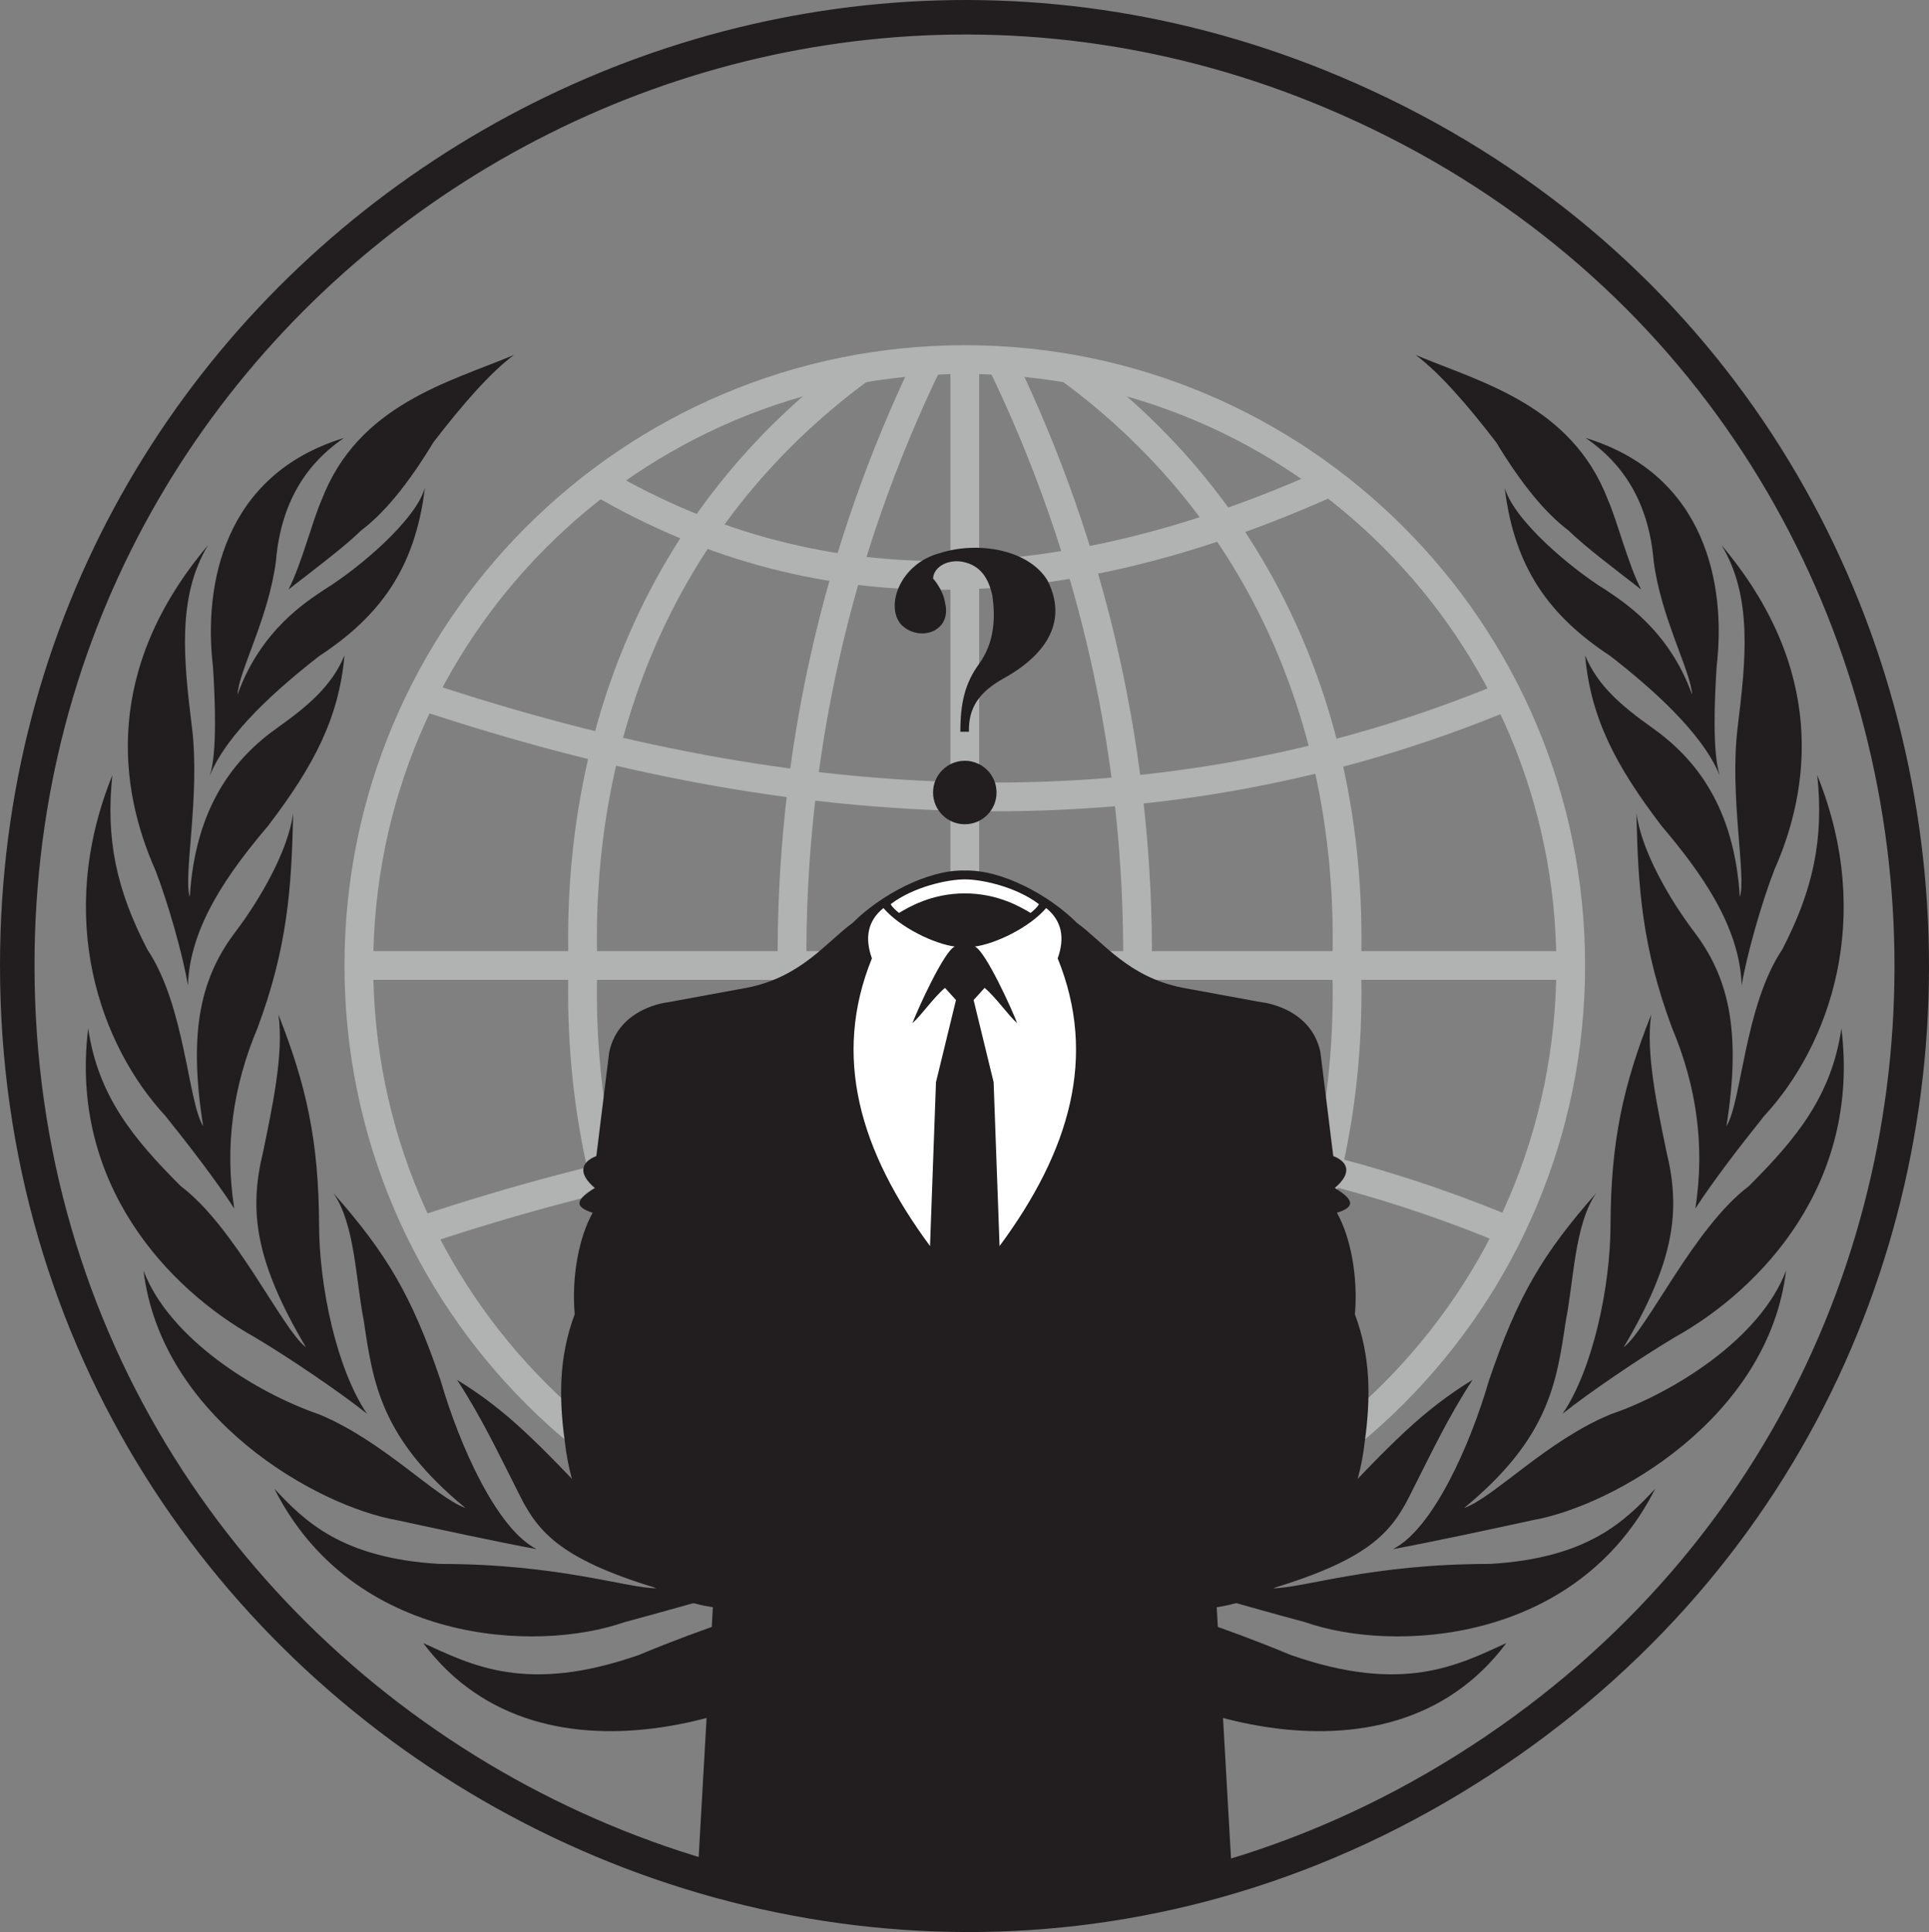
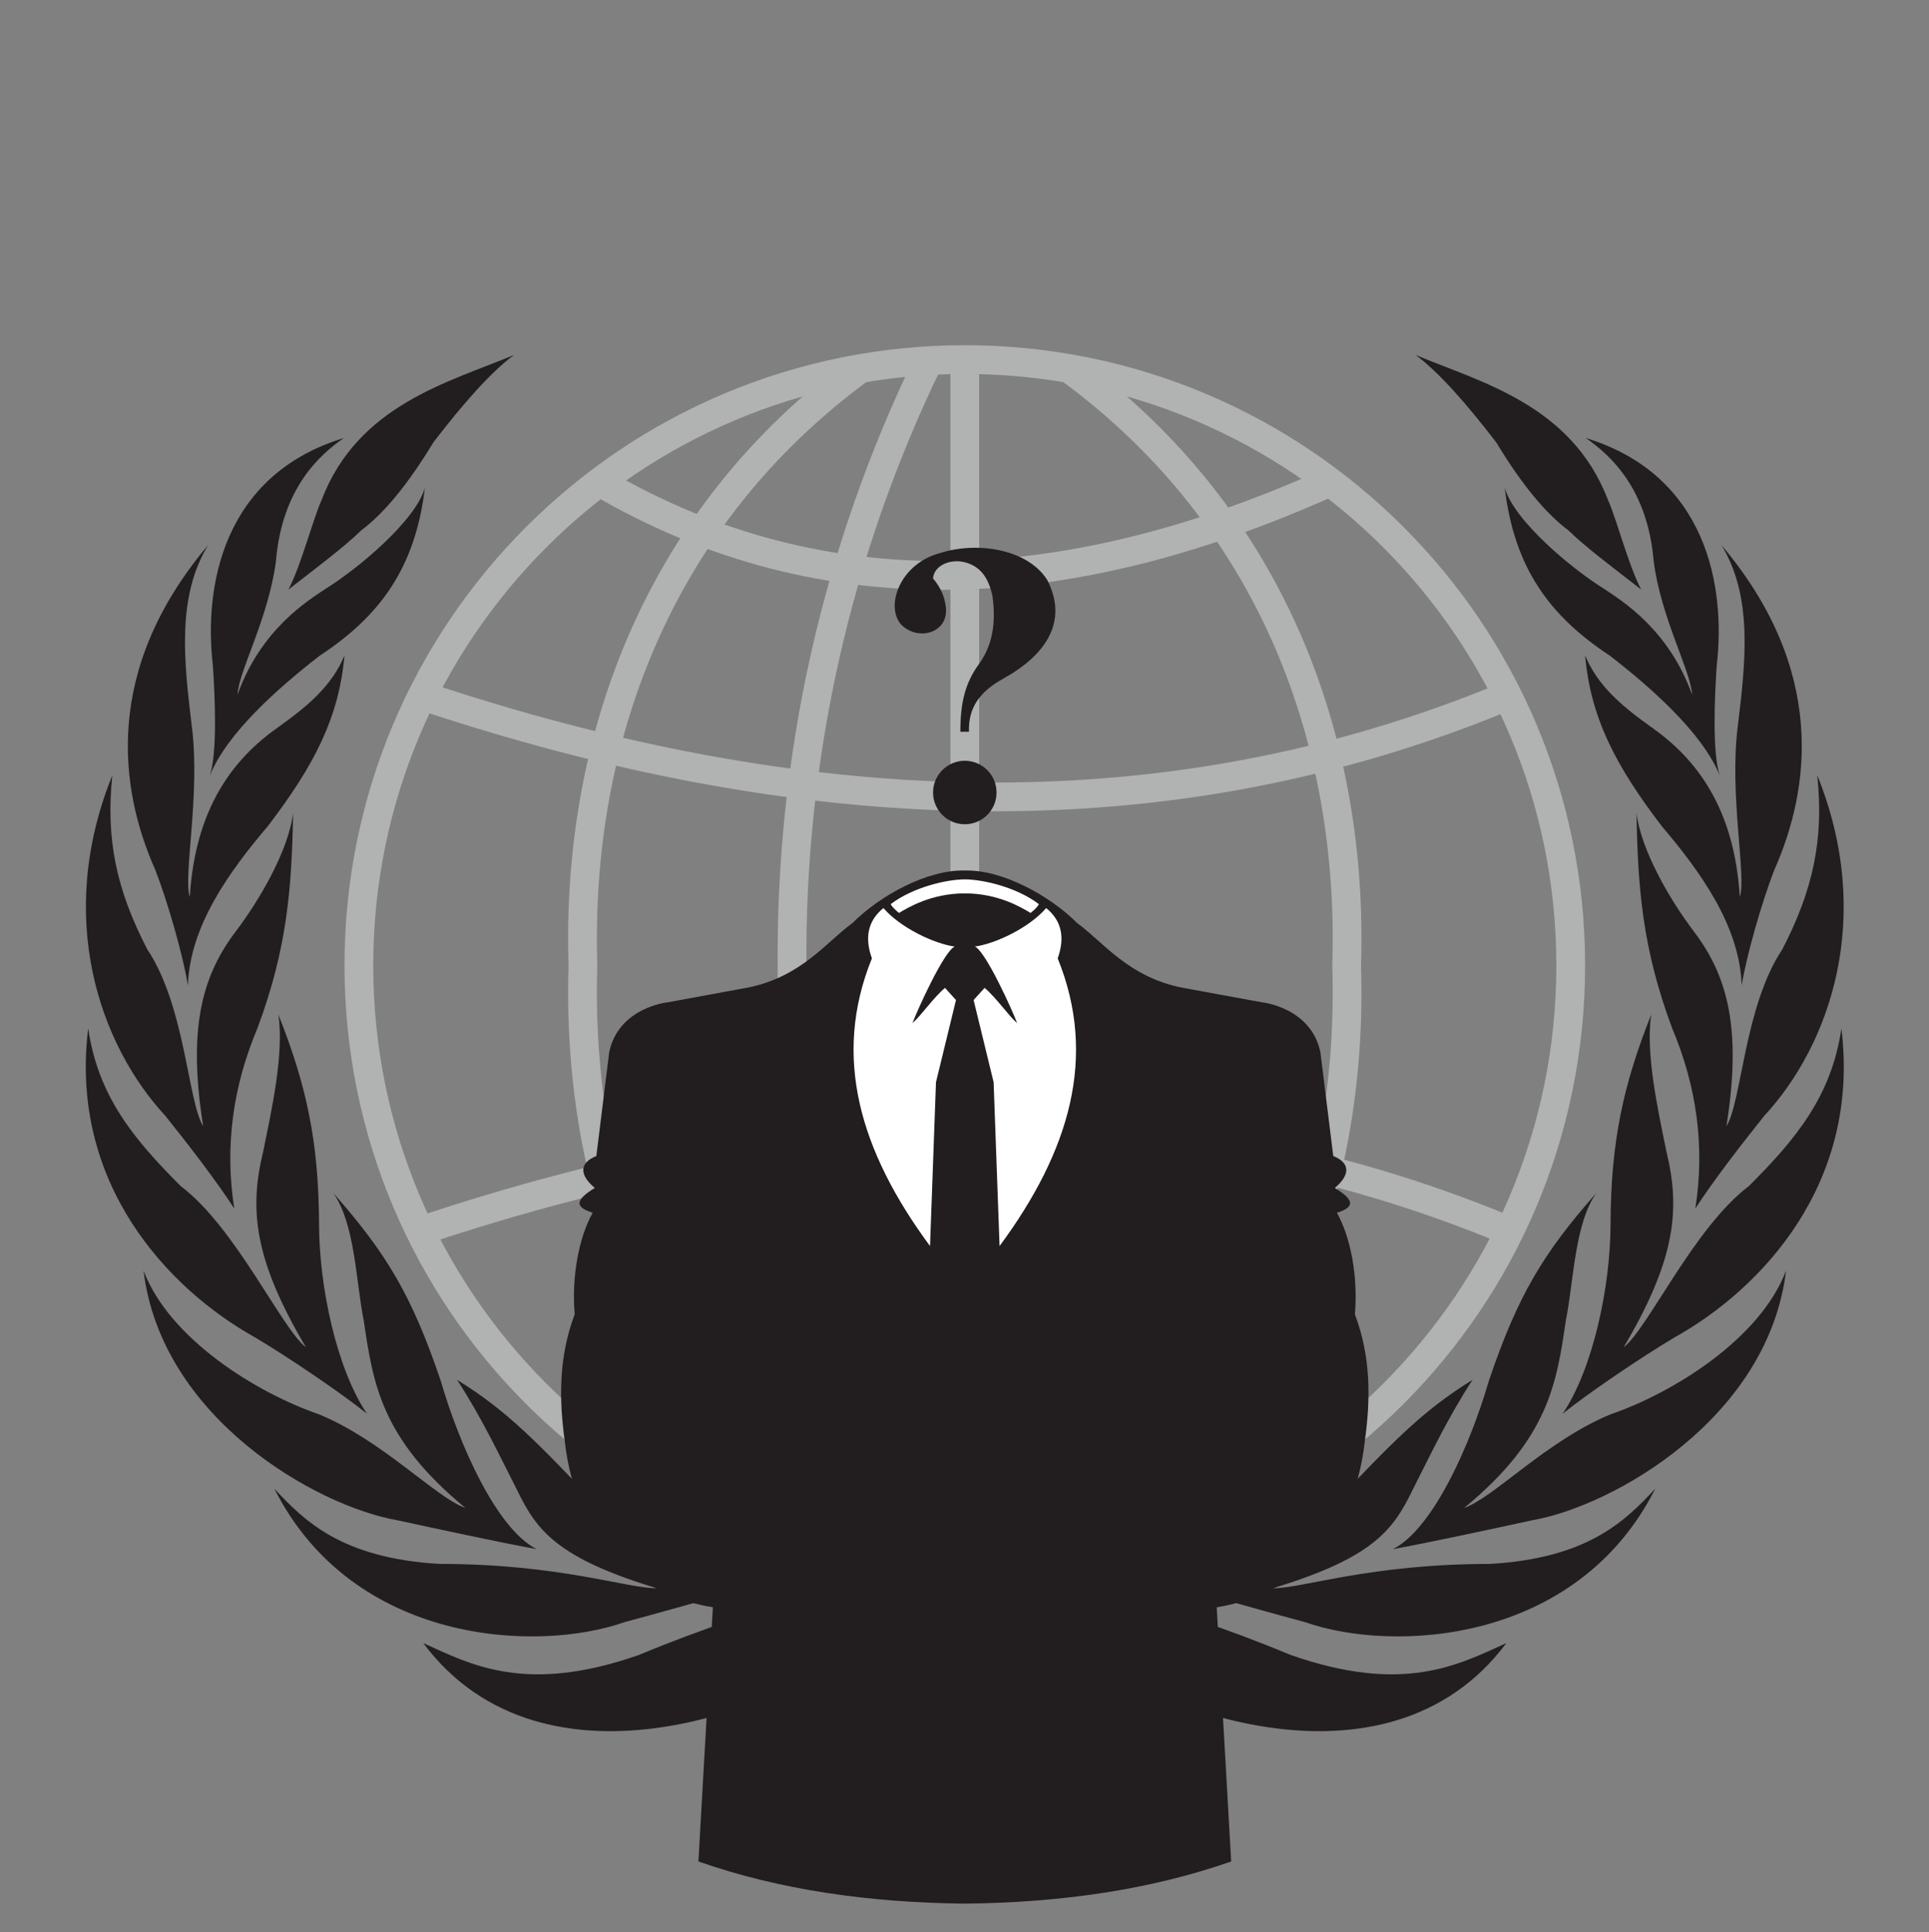
<svg xmlns="http://www.w3.org/2000/svg" width="1018.77pt" height="1020.43pt" viewBox="0 0 1018.77 1020.43" version="1.1">
  <rect x="0" y="0" width="1018.77" height="1020.43" fill="#808080" stroke="none" />
  <defs>
    <clipPath id="clip1">
      <path d="M 0 0 L 1018.77 0 L 1018.77 1020.43 L 0 1020.43 Z M 0 0 " />
    </clipPath>
    <clipPath id="clip2">
      <path d="M 203 0 L 706 0 L 706 1020.43 L 203 1020.43 Z M 203 0 " />
    </clipPath>
    <clipPath id="clip3">
      <path d="M 313 0 L 816 0 L 816 1020.43 L 313 1020.43 Z M 313 0 " />
    </clipPath>
    <clipPath id="clip4">
      <path d="M 92 0 L 670 0 L 670 1020.43 L 92 1020.43 Z M 92 0 " />
    </clipPath>
    <clipPath id="clip5">
      <path d="M 349 0 L 927 0 L 927 1020.43 L 349 1020.43 Z M 349 0 " />
    </clipPath>
  </defs>
  <g id="surface1">
    <g clip-path="url(#clip1)" clip-rule="nonzero">
-       <path style="fill:none;stroke-width:182.26;stroke-linecap:butt;stroke-linejoin:miter;stroke:rgb(13.3%,11.8%,12.199%);stroke-opacity:1;stroke-miterlimit:10;" d="M 91.133 5105.003 C 91.133 8713.909 3776.367 11097.386 7043.906 9715.316 C 10721.016 8160.003 11163.711 3164.964 7894.648 956.448 C 4554.727 -1299.958 91.133 1128.089 91.133 5105.003 Z M 91.133 5105.003 " transform="matrix(0.1,0,0,-0.1,0,1020.43)" />
      <path style="fill:none;stroke-width:151.88;stroke-linecap:butt;stroke-linejoin:miter;stroke:rgb(69.398%,69.8%,69.8%);stroke-opacity:1;stroke-miterlimit:10;" d="M 1895.352 5105.003 C 1895.352 6872.347 3328.086 8305.081 5095.43 8305.081 C 6862.773 8305.081 8295.508 6872.347 8295.508 5105.003 C 8295.508 3337.659 6862.773 1904.925 5095.43 1904.925 C 3328.086 1904.925 1895.352 3337.659 1895.352 5105.003 Z M 1895.352 5105.003 " transform="matrix(0.1,0,0,-0.1,0,1020.43)" />
    </g>
    <g clip-path="url(#clip2)" clip-rule="nonzero">
      <path style="fill:none;stroke-width:151.88;stroke-linecap:butt;stroke-linejoin:miter;stroke:rgb(69.398%,69.8%,69.8%);stroke-opacity:1;stroke-miterlimit:10;" d="M 4905.312 8299.534 C 4410.156 7280.316 4174.961 6193.675 4183.008 5105.003 C 4174.961 4016.331 4410.156 2929.691 4905.312 1910.511 " transform="matrix(0.1,0,0,-0.1,0,1020.43)" />
    </g>
    <g clip-path="url(#clip3)" clip-rule="nonzero">
-       <path style="fill:none;stroke-width:151.88;stroke-linecap:butt;stroke-linejoin:miter;stroke:rgb(69.398%,69.8%,69.8%);stroke-opacity:1;stroke-miterlimit:10;" d="M 5285.547 8299.534 C 5780.742 7280.316 6015.898 6193.675 6007.891 5105.003 C 6015.898 4016.331 5780.742 2929.691 5285.547 1910.511 " transform="matrix(0.1,0,0,-0.1,0,1020.43)" />
-     </g>
+       </g>
    <g clip-path="url(#clip4)" clip-rule="nonzero">
      <path style="fill:none;stroke-width:151.88;stroke-linecap:butt;stroke-linejoin:miter;stroke:rgb(69.398%,69.8%,69.8%);stroke-opacity:1;stroke-miterlimit:10;" d="M 4544.062 8257.737 C 3454.766 7458.831 3041.367 6265.98 3078.711 5105.003 C 3041.367 3944.066 3454.766 2751.175 4544.062 1952.269 " transform="matrix(0.1,0,0,-0.1,0,1020.43)" />
    </g>
    <g clip-path="url(#clip5)" clip-rule="nonzero">
      <path style="fill:none;stroke-width:151.88;stroke-linecap:butt;stroke-linejoin:miter;stroke:rgb(69.398%,69.8%,69.8%);stroke-opacity:1;stroke-miterlimit:10;" d="M 5646.836 8257.737 C 6736.094 7458.831 7149.492 6265.98 7112.148 5105.003 C 7149.492 3944.066 6736.094 2751.175 5646.836 1952.269 " transform="matrix(0.1,0,0,-0.1,0,1020.43)" />
    </g>
    <path style="fill:none;stroke-width:151.88;stroke-linecap:butt;stroke-linejoin:miter;stroke:rgb(69.398%,69.8%,69.8%);stroke-opacity:1;stroke-miterlimit:10;" d="M 5095.43 8305.081 L 5095.43 1904.925 " transform="matrix(0.1,0,0,-0.1,0,1020.43)" />
    <path style="fill:none;stroke-width:151.88;stroke-linecap:butt;stroke-linejoin:miter;stroke:rgb(69.398%,69.8%,69.8%);stroke-opacity:1;stroke-miterlimit:10;" d="M 2229.18 6529.613 C 4207.852 5869.652 6129.219 5766.761 7961.719 6529.613 " transform="matrix(0.1,0,0,-0.1,0,1020.43)" />
    <path style="fill:none;stroke-width:151.88;stroke-linecap:butt;stroke-linejoin:miter;stroke:rgb(69.398%,69.8%,69.8%);stroke-opacity:1;stroke-miterlimit:10;" d="M 3166.445 7658.558 C 4362.852 6958.128 5659.961 7044.613 7024.414 7658.558 " transform="matrix(0.1,0,0,-0.1,0,1020.43)" />
    <path style="fill:none;stroke-width:151.88;stroke-linecap:butt;stroke-linejoin:miter;stroke:rgb(69.398%,69.8%,69.8%);stroke-opacity:1;stroke-miterlimit:10;" d="M 2229.18 3706.058 C 4207.852 4366.058 6129.219 4468.909 7961.719 3706.058 " transform="matrix(0.1,0,0,-0.1,0,1020.43)" />
    <path style="fill:none;stroke-width:151.88;stroke-linecap:butt;stroke-linejoin:miter;stroke:rgb(69.398%,69.8%,69.8%);stroke-opacity:1;stroke-miterlimit:10;" d="M 3166.445 2577.152 C 4362.852 3277.581 5659.961 3191.097 7024.414 2577.152 " transform="matrix(0.1,0,0,-0.1,0,1020.43)" />
-     <path style="fill:none;stroke-width:151.88;stroke-linecap:butt;stroke-linejoin:miter;stroke:rgb(69.398%,69.8%,69.8%);stroke-opacity:1;stroke-miterlimit:10;" d="M 1895.352 5105.003 L 8295.508 5105.003 " transform="matrix(0.1,0,0,-0.1,0,1020.43)" />
    <path style=" stroke:none;fill-rule:nonzero;fill:rgb(13.3%,11.8%,12.199%);fill-opacity:1;" d="M 526.309 418.574 C 526.309 427.836 518.805 435.34 509.547 435.34 C 500.285 435.34 492.781 427.836 492.781 418.574 C 492.781 409.316 500.285 401.809 509.547 401.809 C 518.805 401.809 526.309 409.316 526.309 418.574 " />
    <path style=" stroke:none;fill-rule:nonzero;fill:rgb(13.3%,11.8%,12.199%);fill-opacity:1;" d="M 507.203 386.488 L 511.723 386.488 C 511.395 373.871 517.102 365.5 530.109 358.262 C 553.656 345.195 563.785 327.305 553.172 306.488 C 543.172 290.195 516.398 285.68 496.398 292.133 C 475.43 297.613 467.316 320.035 475.914 329.875 C 485.285 339.309 502.852 333.906 499.141 318.422 C 498.012 311.164 492.781 305.57 492.781 305.57 C 493.086 299.059 501.398 294.871 509.543 296.969 C 517.688 299.066 521.965 304.895 524.141 314.715 C 525.625 325.832 525.516 339.027 517.043 350.68 C 509.543 360.996 507.203 371.488 507.203 386.488 " />
    <path style=" stroke:none;fill-rule:nonzero;fill:rgb(13.3%,11.8%,12.199%);fill-opacity:1;" d="M 77.828 501.484 C 97.824 531.355 99.207 581.887 107.316 594.84 C 99.102 543.48 106.566 515.477 124.633 491.781 C 137.094 475.316 152.289 449.355 154.844 429.324 C 153.992 469.195 151.805 500.504 136.008 542.957 C 123.105 573.539 118.551 605.262 123.723 638.309 C 114.434 623.883 99.367 604.363 87.402 589.438 C 52.773 552.047 28.891 484.762 59.336 409.438 C 55.797 443.145 61.426 469.867 77.828 501.484 " />
    <path style=" stroke:none;fill-rule:nonzero;fill:rgb(13.3%,11.8%,12.199%);fill-opacity:1;" d="M 941.262 501.484 C 921.262 531.355 919.879 581.887 911.77 594.84 C 919.984 543.48 912.52 515.477 894.453 491.781 C 881.996 475.316 866.797 449.355 864.242 429.324 C 865.098 469.195 867.281 500.504 883.078 542.957 C 895.98 573.539 900.539 605.262 895.367 638.309 C 904.652 623.883 919.723 604.363 931.688 589.438 C 966.312 552.047 990.195 484.762 959.754 409.438 C 963.289 443.145 957.66 469.867 941.262 501.484 " />
    <path style=" stroke:none;fill-rule:nonzero;fill:rgb(13.3%,11.8%,12.199%);fill-opacity:1;" d="M 101.328 383.773 C 105.887 419.895 96.609 463.031 100.234 473.723 C 103.152 426.34 123.492 400.637 146.613 384.289 C 162.598 372.906 175.188 362.348 181.941 346.172 C 178.992 379.051 165.988 404.195 141.527 436.254 C 121.125 460.316 100.234 489.027 99.254 520.465 C 96.691 504.742 88.637 476.449 82.035 459.512 C 62.859 416.383 54.516 353.543 109.895 287.926 C 93.414 315.141 97.02 348.633 101.328 383.773 " />
    <path style=" stroke:none;fill-rule:nonzero;fill:rgb(13.3%,11.8%,12.199%);fill-opacity:1;" d="M 917.758 383.773 C 913.203 419.895 922.48 463.031 918.855 473.723 C 915.938 426.34 895.598 400.637 872.473 384.289 C 856.492 372.906 843.898 362.348 837.145 346.172 C 840.094 379.051 853.098 404.195 877.562 436.254 C 897.965 460.316 918.855 489.027 919.832 520.465 C 922.398 504.742 930.449 476.449 937.055 459.512 C 956.227 416.383 964.57 353.543 909.191 287.926 C 925.672 315.141 922.066 348.633 917.758 383.773 " />
    <path style=" stroke:none;fill-rule:nonzero;fill:rgb(13.3%,11.8%,12.199%);fill-opacity:1;" d="M 145.738 296.273 C 141.93 326.277 126.078 354.41 125.445 366.855 C 137.879 332.238 162.676 317.266 171.352 311.367 C 189.242 300.34 219.445 274.973 224.395 257.648 C 219.332 300.008 200.656 325.422 168.703 346.414 C 146.992 363.293 119.879 387.145 110.812 409.68 C 114.926 397.156 113.477 367.387 112.449 351.816 C 107.5 309.516 117.738 250.855 181.617 231.328 C 168.93 240.098 148.984 257.762 145.738 296.273 " />
    <path style=" stroke:none;fill-rule:nonzero;fill:rgb(13.3%,11.8%,12.199%);fill-opacity:1;" d="M 873.352 296.273 C 877.16 326.277 893.012 354.41 893.641 366.855 C 881.211 332.238 856.414 317.266 847.734 311.367 C 829.848 300.34 799.645 274.973 794.691 257.648 C 799.754 300.008 818.43 325.422 850.383 346.414 C 872.098 363.293 899.211 387.145 908.277 409.68 C 904.16 397.156 905.613 367.387 906.637 351.816 C 911.586 309.516 901.348 250.855 837.473 231.328 C 850.16 240.098 870.102 257.762 873.352 296.273 " />
    <path style=" stroke:none;fill-rule:nonzero;fill:rgb(13.3%,11.8%,12.199%);fill-opacity:1;" d="M 95.457 626.461 C 124.449 648.285 148.867 701.891 161.566 711.566 C 134.613 666 131.344 639.34 138.984 608.234 C 143.527 585.98 150.066 556.406 147.043 535.887 C 161.781 573.035 168.309 602.684 168.508 646.461 C 168.508 679.359 177.801 723.074 193.816 746.684 C 180.629 736.008 151.828 716.5 134.633 706.32 C 88.656 680.691 36.469 625.004 46.578 543.207 C 51.836 578.891 70.43 601.434 95.457 626.461 " />
    <path style=" stroke:none;fill-rule:nonzero;fill:rgb(13.3%,11.8%,12.199%);fill-opacity:1;" d="M 923.633 626.461 C 894.641 648.285 870.223 701.891 857.52 711.566 C 884.473 666 887.742 639.34 880.102 608.234 C 875.559 585.98 869.02 556.406 872.043 535.887 C 857.309 573.035 850.777 602.684 850.578 646.461 C 850.578 679.359 841.285 723.074 825.273 746.684 C 838.461 736.008 867.258 716.5 884.453 706.32 C 930.434 680.691 982.617 625.004 972.512 543.207 C 967.25 578.891 948.656 601.434 923.633 626.461 " />
    <path style=" stroke:none;fill-rule:nonzero;fill:rgb(13.3%,11.8%,12.199%);fill-opacity:1;" d="M 168.324 746.93 C 201.809 760.574 230.434 791.164 245.797 796.418 C 200.949 759.559 196.969 730.23 192.086 697.316 C 187.926 676.703 187.566 646.5 175.992 630.047 C 203.82 661.672 217.387 683.738 232.785 729.336 C 242.621 763.199 262.254 807.449 283.402 818.176 C 264.906 814.871 229.676 807.227 209.809 802.93 C 167.129 795.461 85.211 749.039 75.805 671.098 C 89.504 707.219 135.57 735.668 168.324 746.93 " />
    <path style=" stroke:none;fill-rule:nonzero;fill:rgb(13.3%,11.8%,12.199%);fill-opacity:1;" d="M 850.762 746.93 C 817.281 760.574 788.656 791.164 773.289 796.418 C 818.141 759.559 822.117 730.23 827 697.316 C 831.16 676.703 831.523 646.5 843.098 630.047 C 815.27 661.672 801.699 683.738 786.305 729.336 C 776.469 763.199 756.836 807.449 735.688 818.176 C 754.18 814.871 789.414 807.227 809.277 802.93 C 851.957 795.461 933.879 749.039 943.281 671.098 C 929.582 707.219 883.52 735.668 850.762 746.93 " />
    <path style=" stroke:none;fill-rule:nonzero;fill:rgb(13.3%,11.8%,12.199%);fill-opacity:1;" d="M 232.105 825.996 C 295.48 825.996 330.789 838.863 346.934 838.863 C 294.059 822.82 283.402 808.215 273.184 787.191 C 263.254 767.633 254.238 748.438 241.379 728.766 C 268.051 745.223 283.652 761.688 316.855 796.523 C 340.066 823.074 371.527 839.051 403.688 836.973 C 385.59 840.789 361.891 848.176 329.91 856.727 C 283.402 873.102 186.328 868.371 144.898 786.273 C 160.602 803.109 180.273 822.973 232.105 825.996 " />
    <path style=" stroke:none;fill-rule:nonzero;fill:rgb(13.3%,11.8%,12.199%);fill-opacity:1;" d="M 786.98 825.996 C 723.605 825.996 688.297 838.863 672.152 838.863 C 725.031 822.82 735.688 808.215 745.906 787.191 C 755.836 767.633 764.848 748.438 777.711 728.766 C 751.039 745.223 735.434 761.688 702.23 796.523 C 679.02 823.074 647.562 839.051 615.402 836.973 C 633.5 840.789 657.195 848.176 689.18 856.727 C 735.688 873.102 832.762 868.371 874.188 786.273 C 858.488 803.109 838.812 822.973 786.98 825.996 " />
    <path style=" stroke:none;fill-rule:nonzero;fill:rgb(13.3%,11.8%,12.199%);fill-opacity:1;" d="M 271.43 187.488 C 237.312 201.816 189.184 213.648 169.895 263.957 C 164.875 275.301 159.215 298.156 152.332 311.367 C 167.621 299.484 181.867 288.82 190.777 280.117 C 202.652 271.199 215.23 256.195 228.891 233.621 C 244.34 213.531 258.961 196.762 271.43 187.488 " />
    <path style=" stroke:none;fill-rule:nonzero;fill:rgb(13.3%,11.8%,12.199%);fill-opacity:1;" d="M 747.656 187.488 C 781.773 201.816 829.906 213.648 849.191 263.957 C 854.211 275.301 859.871 298.156 866.754 311.367 C 851.465 299.484 837.219 288.82 828.309 280.117 C 816.438 271.199 803.859 256.195 790.195 233.621 C 774.746 213.531 760.129 196.762 747.656 187.488 " />
    <path style=" stroke:none;fill-rule:nonzero;fill:rgb(13.3%,11.8%,12.199%);fill-opacity:1;" d="M 406.652 798.559 C 356.211 771.949 340 766.754 302.41 760.75 C 326.016 776.805 345.082 794.121 365.344 811.418 C 386.613 830.219 405.379 837.031 472.152 830.34 C 454.047 837.871 408.453 844.52 337.398 874.098 C 277.867 894.895 248.992 879.355 223.527 867.805 C 287.008 952.785 416.895 902.973 461.398 862.906 C 478.828 849.5 506.516 815.301 506.516 815.301 C 472.219 820.453 430.039 811.344 406.652 798.559 " />
    <path style=" stroke:none;fill-rule:nonzero;fill:rgb(13.3%,11.8%,12.199%);fill-opacity:1;" d="M 612.438 798.559 C 662.879 771.949 679.09 766.754 716.676 760.75 C 693.07 776.805 674.004 794.121 653.746 811.418 C 632.477 830.219 613.711 837.031 546.938 830.34 C 565.039 837.871 610.633 844.52 681.688 874.098 C 741.219 894.895 770.098 879.355 795.559 867.805 C 732.078 952.785 602.191 902.973 557.688 862.906 C 540.258 849.5 512.574 815.301 512.574 815.301 C 546.867 820.453 589.047 811.344 612.438 798.559 " />
    <path style=" stroke:none;fill-rule:nonzero;fill:rgb(100%,100%,100%);fill-opacity:1;" d="M 509.543 686.754 C 454.406 628.316 428.133 564.57 454.406 511.43 L 454.406 491.828 C 464.828 476.973 488.609 461.371 509.543 461.996 C 538.469 462.867 557.379 477.512 567.305 495.801 L 564.684 508.09 C 590.969 574.367 559.309 632.812 509.543 686.754 " />
    <path style=" stroke:none;fill-rule:nonzero;fill:rgb(13.3%,11.8%,12.199%);fill-opacity:1;" d="M 514.195 528.172 L 524.766 571.562 L 525.914 603.234 L 527.906 658.113 C 564.973 607.953 579.68 558.102 558.598 506.172 C 562.422 495.469 560.953 486.457 552.52 479.602 C 543.59 489.961 525.809 498.445 514.859 499.934 C 520.508 502.281 534.641 533.516 537.18 540.371 C 532.875 536.73 526.133 526.91 520.008 521.758 Z M 499.082 521.758 C 492.957 526.91 486.215 536.73 481.906 540.371 C 484.445 533.516 498.578 502.281 504.227 499.934 C 493.277 498.445 475.496 489.961 466.566 479.602 C 458.133 486.457 456.664 495.469 460.488 506.172 C 439.406 558.102 454.113 607.953 491.18 658.113 L 493.172 603.234 L 494.324 571.562 L 504.891 528.172 Z M 509.543 464.449 C 500.48 464.449 482.461 468.352 470.406 477.547 C 471.285 479.238 473.242 480.922 474.801 482.18 C 479.66 479.285 491.875 471.852 509.543 471.852 C 527.211 471.852 539.426 479.285 544.285 482.18 C 545.848 480.922 547.805 479.238 548.68 477.547 C 536.629 468.352 518.605 464.449 509.543 464.449 M 509.543 1005.426 C 458.863 1004.883 411.594 998.133 368.855 983.152 L 376.492 848.883 C 341.703 843.508 304.547 818.176 298.223 760.75 C 295.27 739.148 294.953 716.922 303.516 694.16 C 301.801 674.156 305.785 653.367 313.02 640.516 C 302.957 637.391 304.195 633.527 314.133 627.434 C 304.98 619.699 306.941 613.703 314.949 610.566 L 321.746 555.684 C 326.789 531.934 352.676 529.371 352.676 529.371 L 394.715 521.648 C 423.293 516 436.668 497.281 450.309 487.434 C 465.043 472.699 490.062 459.234 509.543 459.77 C 529.027 459.234 554.043 472.699 568.777 487.434 C 582.418 497.281 595.793 516 624.371 521.648 L 666.414 529.371 C 666.414 529.371 692.301 531.934 697.34 555.684 L 704.137 610.566 C 712.145 613.703 714.109 619.699 704.957 627.434 C 714.891 633.527 716.133 637.391 706.066 640.516 C 713.301 653.367 717.285 674.156 715.57 694.16 C 724.133 716.922 723.816 739.148 720.863 760.75 C 714.543 818.176 677.383 843.508 642.594 848.883 L 650.23 983.152 C 607.492 998.133 560.227 1004.883 509.543 1005.426 " />
  </g>
</svg>